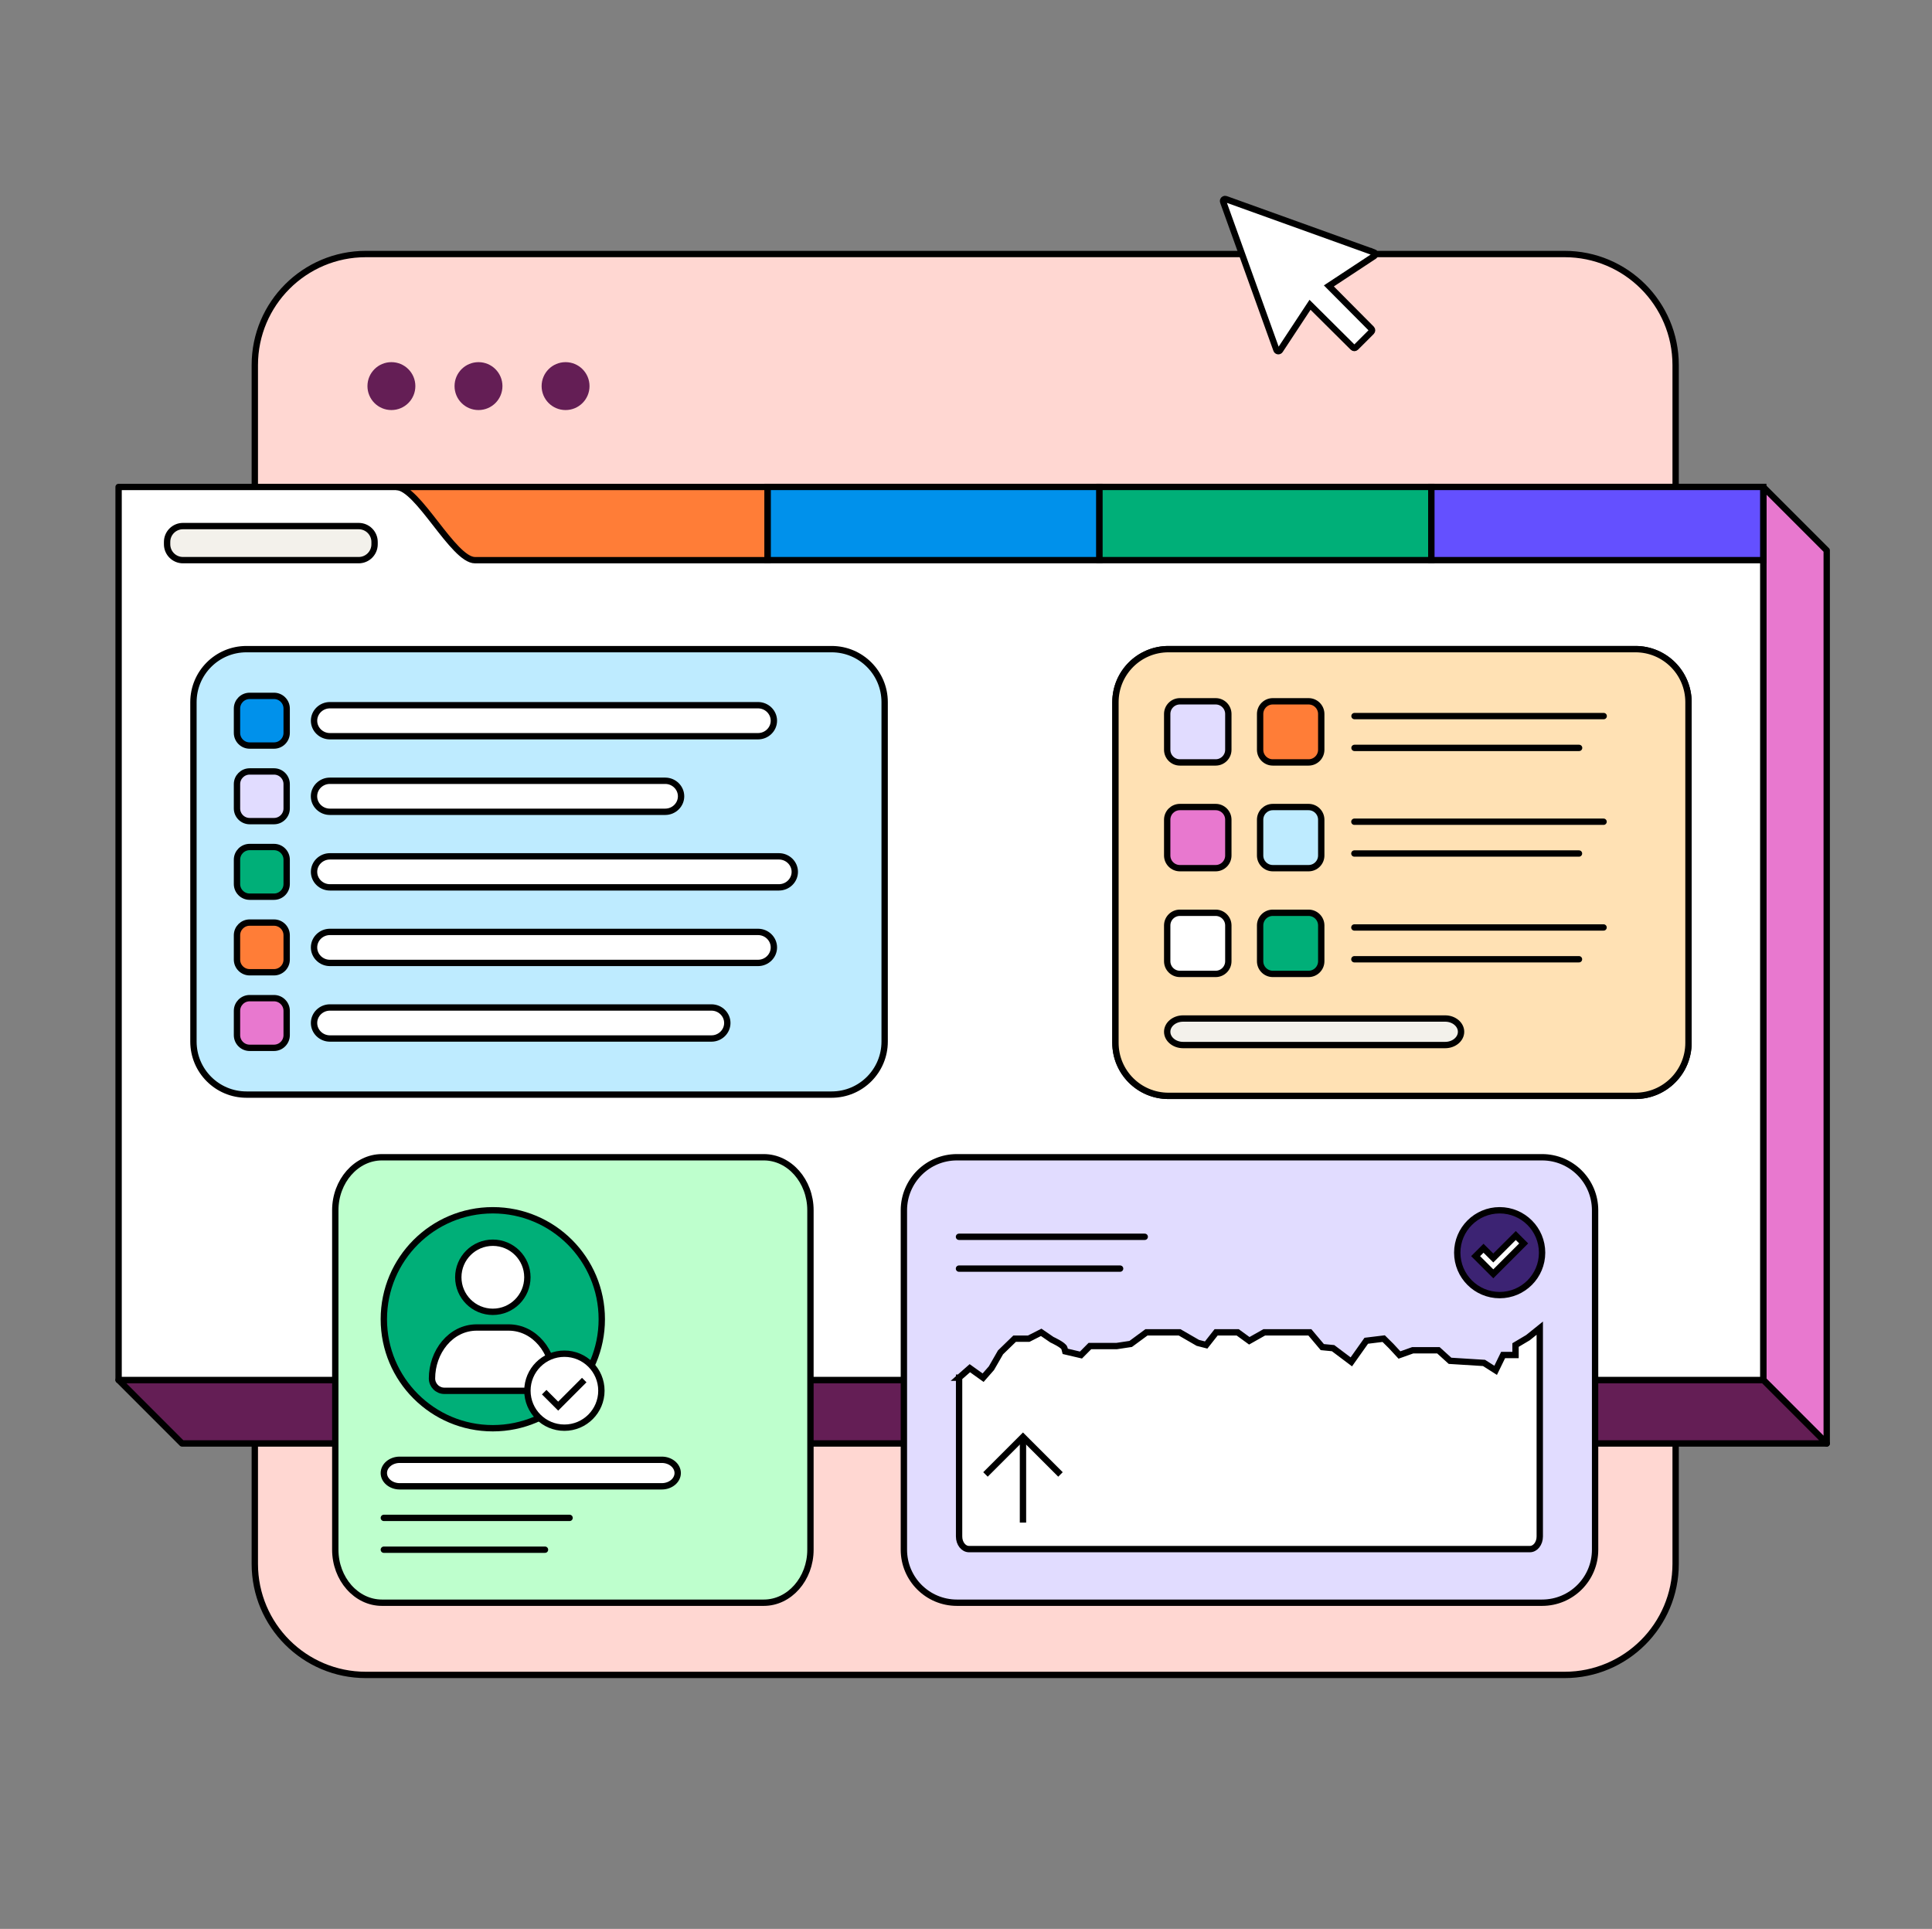
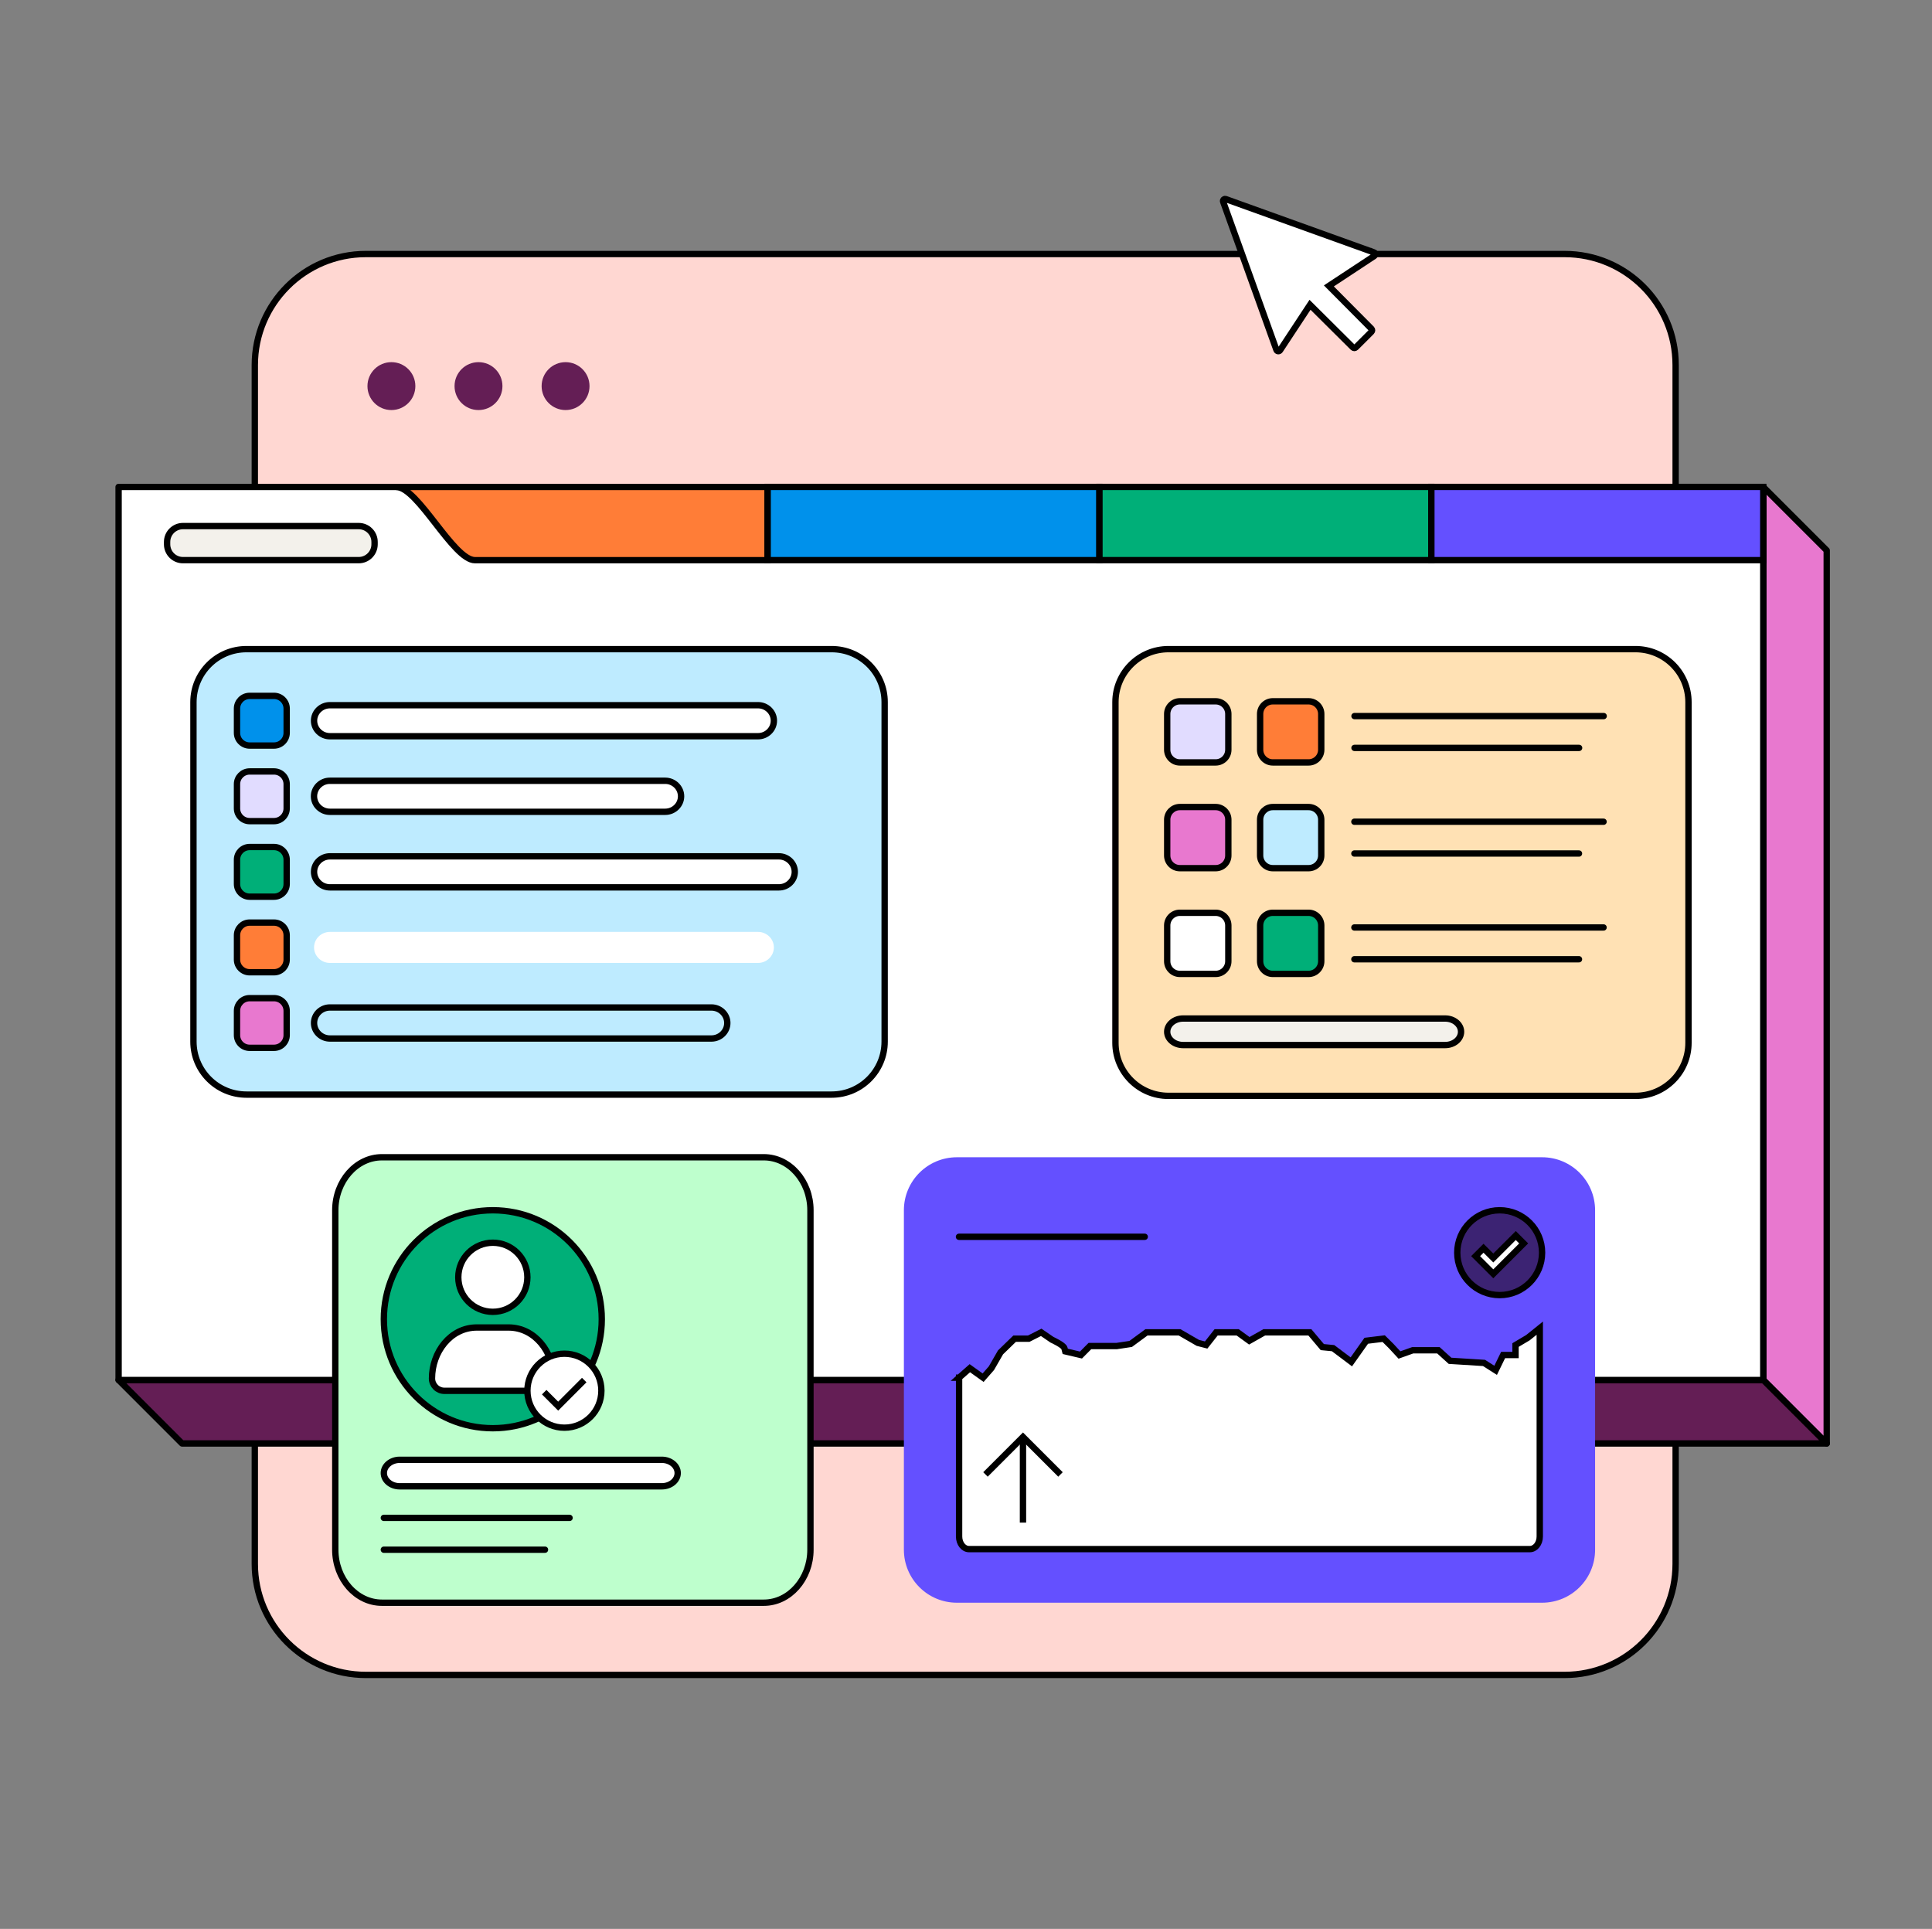
<svg xmlns="http://www.w3.org/2000/svg" fill="none" viewBox="0 0 609 608" height="608" width="609">
  <rect x="0" y="0" width="609" height="608" fill="#808080" stroke="none" />
  <g clip-path="url(#clip0_5399_5644)">
    <path stroke-miterlimit="10" stroke-width="2" stroke="black" fill="#FFD7D2" d="M493.19 80.07H115.32C95.99 80.07 80.32 95.74 80.32 115.07V492.94C80.32 512.27 95.99 527.94 115.32 527.94H493.19C512.52 527.94 528.19 512.27 528.19 492.94V115.07C528.19 95.74 512.52 80.07 493.19 80.07Z" />
    <path fill="#641E55" d="M150.831 114.15C155.001 114.15 158.381 117.53 158.381 121.7C158.381 125.87 155.001 129.25 150.831 129.25C146.661 129.25 143.281 125.87 143.281 121.7C143.281 117.53 146.661 114.15 150.831 114.15Z" />
    <path fill="#641E55" d="M123.378 114.15C127.548 114.15 130.928 117.53 130.928 121.7C130.928 125.87 127.548 129.25 123.378 129.25C119.208 129.25 115.828 125.87 115.828 121.7C115.828 117.53 119.208 114.15 123.378 114.15Z" />
    <path fill="#641E55" d="M178.277 129.25C174.107 129.25 170.727 125.87 170.727 121.7C170.727 117.53 174.107 114.15 178.277 114.15C182.447 114.15 185.827 117.53 185.827 121.7C185.827 125.87 182.447 129.25 178.277 129.25Z" />
    <path stroke-linejoin="round" stroke-width="2" stroke="black" fill="#E878CF" d="M575.812 454.98L555.812 434.97V153.49L575.812 173.49V454.98Z" />
    <path stroke-linejoin="round" stroke-width="2" stroke="black" fill="#641E55" d="M575.813 454.98L555.813 434.97H37.383L57.383 454.98H575.813Z" />
    <path stroke-linejoin="round" stroke-width="2" stroke="black" fill="white" d="M555.813 153.49H37.383V434.98H555.813V153.49Z" />
-     <path stroke-linejoin="round" stroke-width="2" stroke="black" fill="#FFE1B4" d="M515.529 204.61H368.319C359.091 204.61 351.609 212.091 351.609 221.32V328.71C351.609 337.939 359.091 345.42 368.319 345.42H515.529C524.758 345.42 532.239 337.939 532.239 328.71V221.32C532.239 212.091 524.758 204.61 515.529 204.61Z" />
    <path stroke-linejoin="round" stroke-width="2" stroke="black" fill="#FFE1B4" d="M515.529 204.61H368.319C359.091 204.61 351.609 212.091 351.609 221.32V328.71C351.609 337.939 359.091 345.42 368.319 345.42H515.529C524.758 345.42 532.239 337.939 532.239 328.71V221.32C532.239 212.091 524.758 204.61 515.529 204.61Z" />
    <path fill="#F3F1EB" d="M460.552 325.22C460.552 327.52 458.302 329.4 455.552 329.4H372.922C370.172 329.4 367.922 327.52 367.922 325.22C367.922 322.92 370.172 321.04 372.922 321.04H455.552C458.302 321.04 460.552 322.92 460.552 325.22Z" />
    <path stroke-miterlimit="10" stroke-width="2" stroke="black" d="M460.552 325.22C460.552 327.52 458.302 329.4 455.552 329.4H372.922C370.172 329.4 367.922 327.52 367.922 325.22C367.922 322.92 370.172 321.04 372.922 321.04H455.552C458.302 321.04 460.552 322.92 460.552 325.22Z" />
    <path fill="#FF7D37" d="M412.481 221.05H401.211C399.002 221.05 397.211 222.841 397.211 225.05V236.32C397.211 238.529 399.002 240.32 401.211 240.32H412.481C414.69 240.32 416.481 238.529 416.481 236.32V225.05C416.481 222.841 414.69 221.05 412.481 221.05Z" />
    <path stroke-linejoin="round" stroke-width="2" stroke="black" d="M412.481 221.05H401.211C399.002 221.05 397.211 222.841 397.211 225.05V236.32C397.211 238.529 399.002 240.32 401.211 240.32H412.481C414.69 240.32 416.481 238.529 416.481 236.32V225.05C416.481 222.841 414.69 221.05 412.481 221.05Z" />
    <path fill="#E1DCFF" d="M383.192 221.05H371.922C369.713 221.05 367.922 222.841 367.922 225.05V236.32C367.922 238.529 369.713 240.32 371.922 240.32H383.192C385.401 240.32 387.192 238.529 387.192 236.32V225.05C387.192 222.841 385.401 221.05 383.192 221.05Z" />
    <path stroke-linejoin="round" stroke-width="2" stroke="black" d="M383.192 221.05H371.922C369.713 221.05 367.922 222.841 367.922 225.05V236.32C367.922 238.529 369.713 240.32 371.922 240.32H383.192C385.401 240.32 387.192 238.529 387.192 236.32V225.05C387.192 222.841 385.401 221.05 383.192 221.05Z" />
    <path stroke-linecap="round" stroke-miterlimit="10" stroke-width="2" stroke="black" d="M426.961 225.71H505.511" />
    <path stroke-linecap="round" stroke-miterlimit="10" stroke-width="2" stroke="black" d="M426.961 235.74H497.761" />
    <path fill="#E878CF" d="M383.192 254.38H371.922C369.713 254.38 367.922 256.171 367.922 258.38V269.65C367.922 271.859 369.713 273.65 371.922 273.65H383.192C385.401 273.65 387.192 271.859 387.192 269.65V258.38C387.192 256.171 385.401 254.38 383.192 254.38Z" />
    <path stroke-linejoin="round" stroke-width="2" stroke="black" d="M383.192 254.38H371.922C369.713 254.38 367.922 256.171 367.922 258.38V269.65C367.922 271.859 369.713 273.65 371.922 273.65H383.192C385.401 273.65 387.192 271.859 387.192 269.65V258.38C387.192 256.171 385.401 254.38 383.192 254.38Z" />
    <path fill="#BEEBFF" d="M412.481 254.38H401.211C399.002 254.38 397.211 256.171 397.211 258.38V269.65C397.211 271.859 399.002 273.65 401.211 273.65H412.481C414.69 273.65 416.481 271.859 416.481 269.65V258.38C416.481 256.171 414.69 254.38 412.481 254.38Z" />
    <path stroke-linejoin="round" stroke-width="2" stroke="black" d="M412.481 254.38H401.211C399.002 254.38 397.211 256.171 397.211 258.38V269.65C397.211 271.859 399.002 273.65 401.211 273.65H412.481C414.69 273.65 416.481 271.859 416.481 269.65V258.38C416.481 256.171 414.69 254.38 412.481 254.38Z" />
    <path stroke-linecap="round" stroke-miterlimit="10" stroke-width="2" stroke="black" d="M426.922 259.01H505.472" />
    <path stroke-linecap="round" stroke-miterlimit="10" stroke-width="2" stroke="black" d="M426.922 269.03H497.722" />
    <path fill="white" d="M383.192 287.71H371.922C369.713 287.71 367.922 289.501 367.922 291.71V302.98C367.922 305.189 369.713 306.98 371.922 306.98H383.192C385.401 306.98 387.192 305.189 387.192 302.98V291.71C387.192 289.501 385.401 287.71 383.192 287.71Z" />
    <path stroke-linejoin="round" stroke-width="2" stroke="black" d="M383.192 287.71H371.922C369.713 287.71 367.922 289.501 367.922 291.71V302.98C367.922 305.189 369.713 306.98 371.922 306.98H383.192C385.401 306.98 387.192 305.189 387.192 302.98V291.71C387.192 289.501 385.401 287.71 383.192 287.71Z" />
    <path fill="#00AF78" d="M412.481 287.71H401.211C399.002 287.71 397.211 289.501 397.211 291.71V302.98C397.211 305.189 399.002 306.98 401.211 306.98H412.481C414.69 306.98 416.481 305.189 416.481 302.98V291.71C416.481 289.501 414.69 287.71 412.481 287.71Z" />
    <path stroke-linejoin="round" stroke-width="2" stroke="black" d="M412.481 287.71H401.211C399.002 287.71 397.211 289.501 397.211 291.71V302.98C397.211 305.189 399.002 306.98 401.211 306.98H412.481C414.69 306.98 416.481 305.189 416.481 302.98V291.71C416.481 289.501 414.69 287.71 412.481 287.71Z" />
    <path stroke-linecap="round" stroke-miterlimit="10" stroke-width="2" stroke="black" d="M426.922 292.34H505.472" />
    <path stroke-linecap="round" stroke-miterlimit="10" stroke-width="2" stroke="black" d="M426.922 302.36H497.722" />
    <path fill="#BEEBFF" d="M262.147 204.61H77.687C68.458 204.61 60.977 212.091 60.977 221.32V328.31C60.977 337.539 68.458 345.02 77.687 345.02H262.147C271.375 345.02 278.857 337.539 278.857 328.31V221.32C278.857 212.091 271.375 204.61 262.147 204.61Z" />
    <path stroke-linejoin="round" stroke-width="2" stroke="black" d="M262.147 204.61H77.687C68.458 204.61 60.977 212.091 60.977 221.32V328.31C60.977 337.539 68.458 345.02 77.687 345.02H262.147C271.375 345.02 278.857 337.539 278.857 328.31V221.32C278.857 212.091 271.375 204.61 262.147 204.61Z" />
    <path fill="#0091EB" d="M86.363 219.34H78.703C76.494 219.34 74.703 221.131 74.703 223.34V231C74.703 233.209 76.494 235 78.703 235H86.363C88.572 235 90.363 233.209 90.363 231V223.34C90.363 221.131 88.572 219.34 86.363 219.34Z" />
    <path stroke-linejoin="round" stroke-width="2" stroke="black" d="M86.363 219.34H78.703C76.494 219.34 74.703 221.131 74.703 223.34V231C74.703 233.209 76.494 235 78.703 235H86.363C88.572 235 90.363 233.209 90.363 231V223.34C90.363 221.131 88.572 219.34 86.363 219.34Z" />
    <path fill="white" d="M243.942 227.17C243.942 229.86 241.692 232.06 238.942 232.06H103.992C101.242 232.06 98.992 229.86 98.992 227.17C98.992 224.48 101.242 222.28 103.992 222.28H238.942C241.692 222.28 243.942 224.48 243.942 227.17Z" />
    <path stroke-miterlimit="10" stroke-width="2" stroke="black" d="M243.942 227.17C243.942 229.86 241.692 232.06 238.942 232.06H103.992C101.242 232.06 98.992 229.86 98.992 227.17C98.992 224.48 101.242 222.28 103.992 222.28H238.942C241.692 222.28 243.942 224.48 243.942 227.17Z" />
    <path fill="#E1DCFF" d="M86.363 243.16H78.703C76.494 243.16 74.703 244.951 74.703 247.16V254.82C74.703 257.029 76.494 258.82 78.703 258.82H86.363C88.572 258.82 90.363 257.029 90.363 254.82V247.16C90.363 244.951 88.572 243.16 86.363 243.16Z" />
    <path stroke-linejoin="round" stroke-width="2" stroke="black" d="M86.363 243.16H78.703C76.494 243.16 74.703 244.951 74.703 247.16V254.82C74.703 257.029 76.494 258.82 78.703 258.82H86.363C88.572 258.82 90.363 257.029 90.363 254.82V247.16C90.363 244.951 88.572 243.16 86.363 243.16Z" />
    <path fill="white" d="M214.687 250.99C214.687 253.68 212.437 255.88 209.687 255.88H103.977C101.227 255.88 98.977 253.68 98.977 250.99C98.977 248.3 101.227 246.1 103.977 246.1H209.687C212.437 246.1 214.687 248.3 214.687 250.99Z" />
    <path stroke-miterlimit="10" stroke-width="2" stroke="black" d="M214.687 250.99C214.687 253.68 212.437 255.88 209.687 255.88H103.977C101.227 255.88 98.977 253.68 98.977 250.99C98.977 248.3 101.227 246.1 103.977 246.1H209.687C212.437 246.1 214.687 248.3 214.687 250.99Z" />
    <path fill="#00AF78" d="M86.363 266.98H78.703C76.494 266.98 74.703 268.771 74.703 270.98V278.64C74.703 280.849 76.494 282.64 78.703 282.64H86.363C88.572 282.64 90.363 280.849 90.363 278.64V270.98C90.363 268.771 88.572 266.98 86.363 266.98Z" />
    <path stroke-linejoin="round" stroke-width="2" stroke="black" d="M86.363 266.98H78.703C76.494 266.98 74.703 268.771 74.703 270.98V278.64C74.703 280.849 76.494 282.64 78.703 282.64H86.363C88.572 282.64 90.363 280.849 90.363 278.64V270.98C90.363 268.771 88.572 266.98 86.363 266.98Z" />
    <path fill="white" d="M250.532 274.81C250.532 277.5 248.282 279.7 245.532 279.7H103.992C101.242 279.7 98.992 277.5 98.992 274.81C98.992 272.12 101.242 269.92 103.992 269.92H245.532C248.282 269.92 250.532 272.12 250.532 274.81Z" />
    <path stroke-miterlimit="10" stroke-width="2" stroke="black" d="M250.532 274.81C250.532 277.5 248.282 279.7 245.532 279.7H103.992C101.242 279.7 98.992 277.5 98.992 274.81C98.992 272.12 101.242 269.92 103.992 269.92H245.532C248.282 269.92 250.532 272.12 250.532 274.81Z" />
    <path fill="#FF7D37" d="M86.363 290.8H78.703C76.494 290.8 74.703 292.591 74.703 294.8V302.46C74.703 304.669 76.494 306.46 78.703 306.46H86.363C88.572 306.46 90.363 304.669 90.363 302.46V294.8C90.363 292.591 88.572 290.8 86.363 290.8Z" />
    <path stroke-linejoin="round" stroke-width="2" stroke="black" d="M86.363 290.8H78.703C76.494 290.8 74.703 292.591 74.703 294.8V302.46C74.703 304.669 76.494 306.46 78.703 306.46H86.363C88.572 306.46 90.363 304.669 90.363 302.46V294.8C90.363 292.591 88.572 290.8 86.363 290.8Z" />
    <path fill="white" d="M243.942 298.63C243.942 301.32 241.692 303.52 238.942 303.52H103.992C101.242 303.52 98.992 301.32 98.992 298.63C98.992 295.94 101.242 293.74 103.992 293.74H238.942C241.692 293.74 243.942 295.94 243.942 298.63Z" />
-     <path stroke-miterlimit="10" stroke-width="2" stroke="black" d="M243.942 298.63C243.942 301.32 241.692 303.52 238.942 303.52H103.992C101.242 303.52 98.992 301.32 98.992 298.63C98.992 295.94 101.242 293.74 103.992 293.74H238.942C241.692 293.74 243.942 295.94 243.942 298.63Z" />
    <path fill="#E878CF" d="M86.363 314.62H78.703C76.494 314.62 74.703 316.411 74.703 318.62V326.28C74.703 328.489 76.494 330.28 78.703 330.28H86.363C88.572 330.28 90.363 328.489 90.363 326.28V318.62C90.363 316.411 88.572 314.62 86.363 314.62Z" />
    <path stroke-linejoin="round" stroke-width="2" stroke="black" d="M86.363 314.62H78.703C76.494 314.62 74.703 316.411 74.703 318.62V326.28C74.703 328.489 76.494 330.28 78.703 330.28H86.363C88.572 330.28 90.363 328.489 90.363 326.28V318.62C90.363 316.411 88.572 314.62 86.363 314.62Z" />
-     <path fill="white" d="M229.262 322.45C229.262 325.14 227.012 327.34 224.262 327.34H103.992C101.242 327.34 98.992 325.14 98.992 322.45C98.992 319.76 101.242 317.56 103.992 317.56H224.262C227.012 317.56 229.262 319.76 229.262 322.45Z" />
    <path stroke-miterlimit="10" stroke-width="2" stroke="black" d="M229.262 322.45C229.262 325.14 227.012 327.34 224.262 327.34H103.992C101.242 327.34 98.992 325.14 98.992 322.45C98.992 319.76 101.242 317.56 103.992 317.56H224.262C227.012 317.56 229.262 319.76 229.262 322.45Z" />
    <path fill="#BEFFCD" d="M238.763 364.77H122.413C113.184 364.77 105.703 372.251 105.703 381.48V488.47C105.703 497.699 113.184 505.18 122.413 505.18H238.763C247.992 505.18 255.473 497.699 255.473 488.47V381.48C255.473 372.251 247.992 364.77 238.763 364.77Z" />
    <path stroke-linejoin="round" stroke-width="2" stroke="black" d="M240.768 505.18C248.848 505.18 255.467 497.66 255.467 488.47V381.48C255.467 372.29 248.858 364.77 240.768 364.77H120.387C112.307 364.77 105.688 372.29 105.688 381.48V488.47C105.688 497.66 112.297 505.18 120.387 505.18H240.768Z" />
    <path fill="white" d="M213.622 464.31C213.622 466.61 211.372 468.49 208.622 468.49H125.992C123.242 468.49 120.992 466.61 120.992 464.31C120.992 462.01 123.242 460.13 125.992 460.13H208.622C211.372 460.13 213.622 462.01 213.622 464.31Z" />
    <path stroke-miterlimit="10" stroke-width="2" stroke="black" d="M213.622 464.31C213.622 466.61 211.372 468.49 208.622 468.49H125.992C123.242 468.49 120.992 466.61 120.992 464.31C120.992 462.01 123.242 460.13 125.992 460.13H208.622C211.372 460.13 213.622 462.01 213.622 464.31Z" />
    <path stroke-linecap="round" stroke-miterlimit="10" stroke-width="2" stroke="black" d="M120.992 478.44H179.542" />
    <path stroke-linecap="round" stroke-miterlimit="10" stroke-width="2" stroke="black" d="M120.992 488.47H171.792" />
    <path fill="#00AF78" d="M155.342 450.18C174.313 450.18 189.692 434.801 189.692 415.83C189.692 396.859 174.313 381.48 155.342 381.48C136.371 381.48 120.992 396.859 120.992 415.83C120.992 434.801 136.371 450.18 155.342 450.18Z" />
    <path stroke-miterlimit="10" stroke-width="2" stroke="black" d="M155.342 450.18C174.313 450.18 189.692 434.801 189.692 415.83C189.692 396.859 174.313 381.48 155.342 381.48C136.371 381.48 120.992 396.859 120.992 415.83C120.992 434.801 136.371 450.18 155.342 450.18Z" />
    <path stroke-miterlimit="10" stroke-width="2" stroke="black" fill="white" d="M155.351 413.49C161.365 413.49 166.241 408.614 166.241 402.6C166.241 396.586 161.365 391.71 155.351 391.71C149.337 391.71 144.461 396.586 144.461 402.6C144.461 408.614 149.337 413.49 155.351 413.49Z" />
    <path stroke-miterlimit="10" stroke-width="2" stroke="black" fill="white" d="M160.312 418.43H150.302C142.002 418.43 136.172 426.19 136.172 434.49C136.172 436.63 137.932 438.39 140.072 438.39H170.622C172.762 438.39 174.522 436.63 174.522 434.49C174.522 426.19 168.602 418.43 160.302 418.43H160.312Z" />
    <path stroke-miterlimit="10" stroke-width="2" stroke="black" fill="white" d="M177.91 450.01C184.35 450.01 189.57 444.79 189.57 438.35C189.57 431.91 184.35 426.69 177.91 426.69C171.47 426.69 166.25 431.91 166.25 438.35C166.25 444.79 171.47 450.01 177.91 450.01Z" />
    <path stroke-miterlimit="10" stroke-width="2" stroke="black" d="M171.539 438.81L175.949 443.22L184.159 435" />
    <path fill="#6450FF" d="M486.092 364.77H301.632C292.403 364.77 284.922 372.251 284.922 381.48V488.47C284.922 497.699 292.403 505.18 301.632 505.18H486.092C495.321 505.18 502.802 497.699 502.802 488.47V381.48C502.802 372.251 495.321 364.77 486.092 364.77Z" />
-     <path stroke-linejoin="round" stroke-width="2" stroke="black" fill="#E1DCFF" d="M486.092 364.77H301.632C292.403 364.77 284.922 372.251 284.922 381.48V488.47C284.922 497.699 292.403 505.18 301.632 505.18H486.092C495.321 505.18 502.802 497.699 502.802 488.47V381.48C502.802 372.251 495.321 364.77 486.092 364.77Z" />
    <path stroke-linecap="round" stroke-miterlimit="10" stroke-width="2" stroke="black" d="M302.289 389.84H360.839" />
-     <path stroke-linecap="round" stroke-miterlimit="10" stroke-width="2" stroke="black" d="M302.289 399.87H353.079" />
    <path stroke-miterlimit="10" stroke-width="2" stroke="black" fill="#3C2373" d="M472.722 408.22C480.106 408.22 486.092 402.234 486.092 394.85C486.092 387.466 480.106 381.48 472.722 381.48C465.338 381.48 459.352 387.466 459.352 394.85C459.352 402.234 465.338 408.22 472.722 408.22Z" />
    <path stroke-miterlimit="10" stroke-width="2" stroke="black" fill="white" d="M470.711 401.51L465.141 395.94L467.631 393.45L470.711 396.52L477.801 389.44L480.291 391.93L470.711 401.51Z" />
    <path stroke-miterlimit="10" stroke-width="2" stroke="black" fill="white" d="M302.312 434.25L305.712 431.26L309.893 434.25L312.513 431.26L315.383 426.27L319.832 421.95H324.283L328.203 419.96L331.603 422.29C331.603 422.29 335.262 423.95 335.522 424.95L335.783 425.95L340.742 427.11L343.552 424.28H351.973L356.423 423.61L361.383 419.96H371.832L377.582 423.28L380.203 423.95L383.342 419.96H390.143L393.802 422.62L398.513 419.96H412.893L416.812 424.61L420.212 424.94L425.962 429.26L430.673 422.61L436.163 421.94L438.513 424.27L441.133 427.1L445.312 425.61H453.413L457.073 428.93L467.793 429.6L471.453 431.93L473.802 427.11H477.723V423.96L481.643 421.63L485.362 418.64V484.3C485.362 486.5 483.963 488.28 482.233 488.28H305.453C303.723 488.28 302.323 486.5 302.323 484.3V434.25H302.342H302.312Z" clip-rule="evenodd" fill-rule="evenodd" />
    <path stroke-miterlimit="10" stroke-width="2" stroke="black" d="M310.641 464.75L322.461 452.93L334.281 464.75" />
    <path stroke-miterlimit="10" stroke-width="2" stroke="black" d="M322.461 452.93V479.93" />
    <path stroke-miterlimit="10" stroke-width="2" stroke="black" fill="#0091EB" d="M241.943 176.56H346.562V153.48H241.943V176.56Z" />
    <path stroke-miterlimit="10" stroke-width="2" stroke="black" fill="#00AF78" d="M346.568 176.56H451.188V153.48H346.568V176.56Z" />
-     <path stroke-miterlimit="10" stroke-width="2" stroke="black" fill="#6450FF" d="M451.193 176.56H555.812V153.48H451.193V176.56Z" />
+     <path stroke-miterlimit="10" stroke-width="2" stroke="black" fill="#6450FF" d="M451.193 176.56H555.812V153.48H451.193Z" />
    <path stroke-miterlimit="10" stroke-width="2" stroke="black" fill="#FF7D37" d="M124.891 153.49C131.751 153.49 142.871 176.57 149.731 176.57H241.931V153.49H124.891Z" />
    <path fill="#F3F1EB" d="M113.072 165.82H57.672C54.91 165.82 52.672 168.059 52.672 170.82V171.56C52.672 174.321 54.91 176.56 57.672 176.56H113.072C115.833 176.56 118.072 174.321 118.072 171.56V170.82C118.072 168.059 115.833 165.82 113.072 165.82Z" />
    <path stroke-miterlimit="10" stroke-width="2" stroke="black" d="M113.072 165.82H57.672C54.91 165.82 52.672 168.059 52.672 170.82V171.56C52.672 174.321 54.91 176.56 57.672 176.56H113.072C115.833 176.56 118.072 174.321 118.072 171.56V170.82C118.072 168.059 115.833 165.82 113.072 165.82Z" />
    <path stroke-miterlimit="10" stroke-width="2" stroke="black" fill="white" d="M433.083 79.55L386.373 62.75C386.043 62.63 385.673 62.81 385.553 63.14C385.503 63.28 385.503 63.43 385.553 63.57L402.353 110.28C402.433 110.51 402.643 110.67 402.883 110.7H402.953C403.173 110.7 403.373 110.59 403.493 110.41L412.943 96.07L426.463 109.51C426.713 109.76 427.123 109.76 427.373 109.51L432.323 104.56C432.573 104.31 432.573 103.9 432.323 103.65L418.883 90.12L433.223 80.67C433.523 80.47 433.603 80.07 433.403 79.78C433.333 79.66 433.213 79.58 433.083 79.53V79.55Z" />
  </g>
  <defs>
    <clipPath id="clip0_5399_5644">
      <rect transform="translate(0.25)" fill="white" height="608" width="608" />
    </clipPath>
  </defs>
</svg>